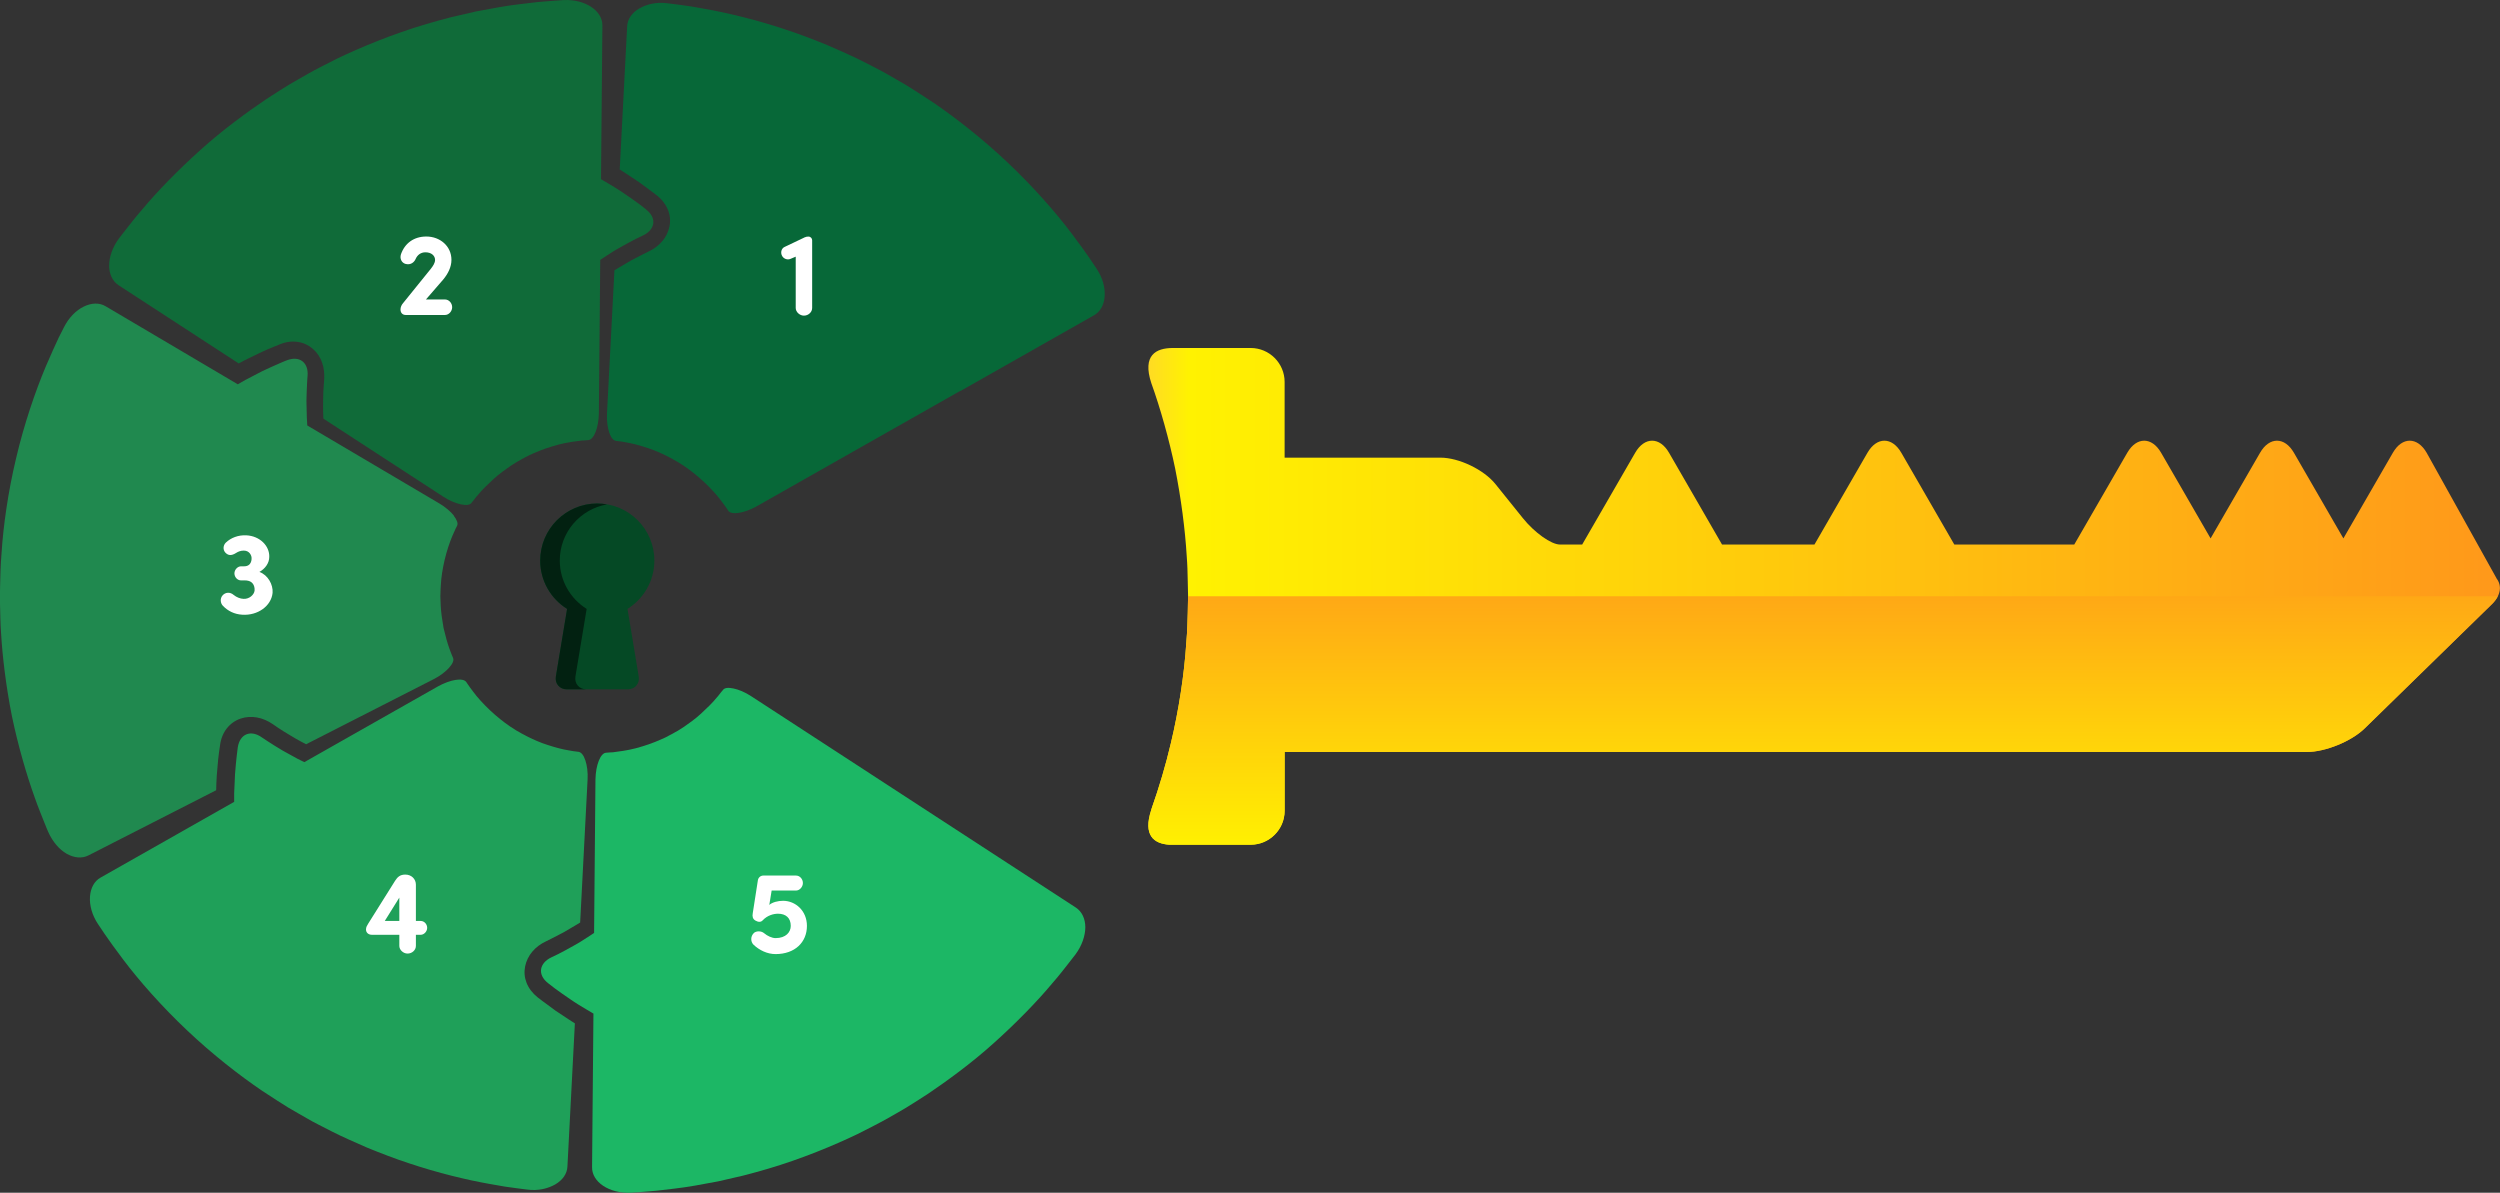
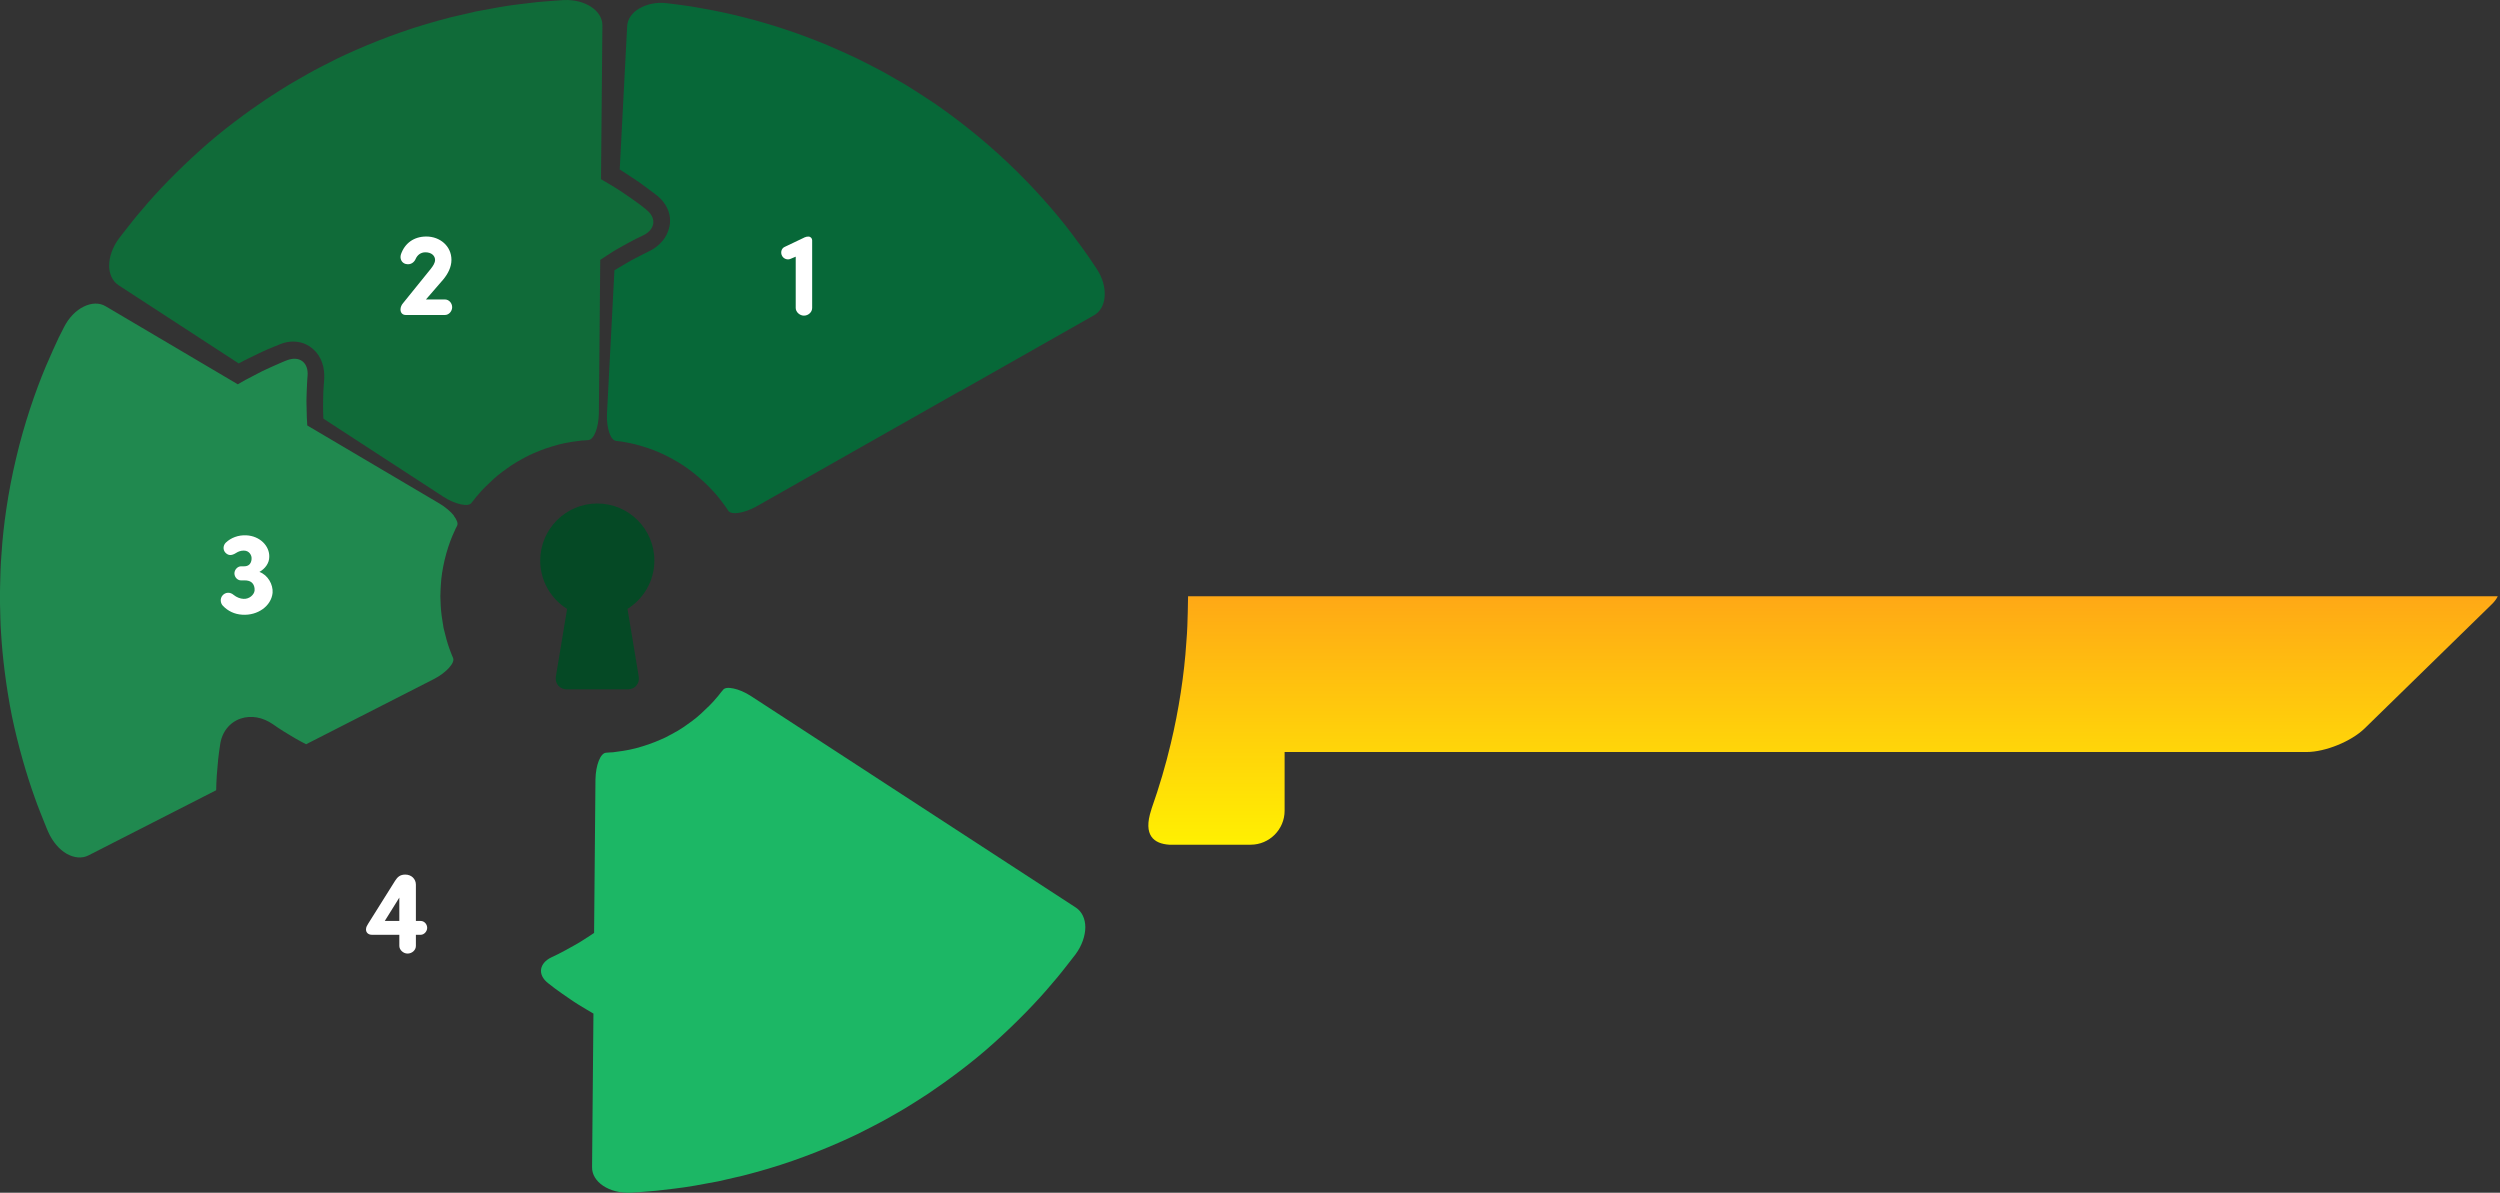
<svg xmlns="http://www.w3.org/2000/svg" id="Layer_2" viewBox="0 0 383.27 182.86">
  <rect x="0" y="0" width="383.27" height="182.86" fill="#333333" stroke="none" />
  <defs>
    <style>.cls-1{fill:url(#linear-gradient);}.cls-2{fill:#054925;}.cls-3{fill:#fff;}.cls-4{fill:#022111;}.cls-5{fill:#106b39;}.cls-6{fill:#1cb765;}.cls-7{fill:#1fa059;}.cls-8{fill:#20894f;}.cls-9{fill:#076838;}.cls-10{fill:url(#linear-gradient-2);}</style>
    <linearGradient id="linear-gradient" x1="176.06" y1="91.43" x2="383.27" y2="91.43" gradientUnits="userSpaceOnUse">
      <stop offset="0" stop-color="#ffdb24" />
      <stop offset=".03" stop-color="#fff201" />
      <stop offset="1" stop-color="#ff981a" />
    </linearGradient>
    <linearGradient id="linear-gradient-2" x1="279.5" y1="130.48" x2="279.5" y2="82.89" gradientUnits="userSpaceOnUse">
      <stop offset="0" stop-color="#fff201" />
      <stop offset="1" stop-color="#ff981a" />
    </linearGradient>
  </defs>
  <g id="OBJECTS">
    <path class="cls-6" d="m133.53,118.69l-18.42-11.99c-.94-.61-1.89-.99-2.66-1.15-.79-.17-1.39-.12-1.63.25,0,0-.1.12-.27.32-.18.2-.38.53-.7.86-.57.72-1.46,1.58-2.36,2.41-.89.84-1.92,1.53-2.66,2.06-.39.25-.71.45-.93.59-.23.13-.37.2-.37.2,0,0-.15.09-.42.24-.26.16-.66.32-1.12.59-.95.44-2.23.98-3.56,1.37-1.32.42-2.69.67-3.74.79-.26.03-.5.08-.71.1-.22.01-.4.02-.56.03-.31.03-.49.04-.49.04-.86.02-1.6,1.87-1.64,4.09l-.21,23.54s-.38.25-.96.63c-.58.38-1.38.9-2.2,1.34-.82.45-1.67.94-2.31,1.25-.65.31-1.08.52-1.08.52-1.84.88-2.19,2.64-.5,3.96,0,0,.41.31,1.02.79.62.47,1.46,1.04,2.33,1.64.87.61,1.76,1.14,2.45,1.55.69.41,1.15.68,1.15.68l-.21,23.54c-.05,2.26,2.61,4.07,5.93,3.92,0,0,.66-.05,1.83-.13.58-.05,1.29-.1,2.1-.17.81-.08,1.72-.2,2.72-.32,1.99-.22,4.3-.65,6.76-1.12,1.23-.28,2.49-.57,3.78-.87,1.28-.31,2.57-.7,3.85-1.06,5.15-1.52,10.11-3.58,13.73-5.32,1.79-.91,3.29-1.66,4.3-2.23,1.02-.58,1.6-.91,1.6-.91,0,0,.5-.29,1.38-.8.87-.52,2.09-1.31,3.55-2.25,2.88-1.95,6.64-4.67,10.08-7.78,3.45-3.09,6.68-6.42,8.9-9.09,1.15-1.3,2.01-2.46,2.65-3.26.62-.8.98-1.26.98-1.26.98-1.34,1.47-2.83,1.48-4.12,0-1.3-.52-2.41-1.45-3.02l-18.42-11.99-12.98-8.45Z" />
-     <path class="cls-7" d="m89.73,116.55c-.25-.77-.61-1.21-1.03-1.29,0,0-.15-.02-.41-.05-.27-.02-.64-.09-1.08-.17-.9-.14-2.07-.44-3.21-.82-1.15-.35-2.25-.86-3.06-1.26-.82-.4-1.33-.72-1.33-.72,0,0-.15-.09-.42-.23-.25-.17-.62-.41-1.07-.69-.87-.6-1.98-1.47-3.01-2.44-1.02-.97-1.98-2.02-2.6-2.88-.34-.41-.56-.79-.75-1.03-.1-.12-.16-.22-.2-.29-.04-.07-.07-.11-.07-.11-.47-.7-2.38-.43-4.35.66l-20.48,11.61s-.42-.2-1.04-.51c-.61-.32-1.42-.77-2.25-1.24-1.62-.95-3.24-2.05-3.24-2.05-1.64-1.17-3.35-.59-3.68,1.55,0,0-.27,2.01-.42,4.11-.06,1.04-.1,2.1-.13,2.9,0,.8,0,1.33,0,1.33l-20.48,11.61c-1.95,1.08-2.25,4.34-.4,7.12,0,0,1.44,2.25,3.86,5.44,2.4,3.2,5.94,7.22,9.82,10.88,3.87,3.67,8.1,6.95,11.42,9.2,1.67,1.11,3.08,2,4.07,2.62,1.01.59,1.59.92,1.59.92,0,0,.5.29,1.38.79.87.52,2.18,1.16,3.73,1.96,1.55.79,3.42,1.61,5.41,2.48,2.02.82,4.19,1.67,6.4,2.39,4.41,1.48,8.95,2.57,12.38,3.17,1.71.32,3.15.55,4.16.66,1.01.13,1.58.2,1.58.2,1.65.23,3.18-.15,4.3-.79,1.12-.65,1.82-1.62,1.87-2.74l1.14-21.95s-1.52-.96-2.94-1.93c-1.43-1.02-2.77-2.06-2.77-2.06-1.61-1.29-2.26-3.04-1.92-4.73.34-1.71,1.54-3.08,3.19-3.85,0,0,1.39-.68,2.7-1.38,1.32-.76,2.55-1.51,2.55-1.51l1.14-21.95c.06-1.12-.09-2.15-.34-2.91Z" />
    <path class="cls-8" d="m69.61,79.08c-.49-.62-1.27-1.31-2.23-1.88l-20.27-11.97s0-.12-.02-.32c-.02-.2-.04-.5-.05-.84-.02-.69-.05-1.62-.06-2.58.01-.94.06-1.89.09-2.62.03-.73.08-1.21.08-1.21.19-2.01-1.17-3.2-3.18-2.42,0,0-.49.18-1.18.49-.7.31-1.65.73-2.6,1.18-.92.47-1.86.96-2.57,1.34-.36.19-.64.36-.84.48-.2.12-.32.19-.32.19l-20.27-11.97c-.96-.57-2.16-.53-3.34.05-1.18.56-2.29,1.68-3.04,3.16,0,0-.3.6-.83,1.64-.49,1.07-1.2,2.58-1.98,4.43-1.56,3.71-3.31,8.79-4.53,14.01-1.25,5.21-1.98,10.53-2.23,14.52-.17,1.99-.19,3.65-.22,4.82-.02,1.16-.04,1.83-.04,1.83,0,0,.01.58.03,1.58.04,1.01.03,2.45.16,4.18.2,3.46.75,8.08,1.66,12.64.95,4.55,2.26,9.03,3.44,12.31.57,1.65,1.14,2.99,1.51,3.94.37.95.61,1.48.61,1.48.68,1.52,1.71,2.71,2.83,3.35,1.14.64,2.34.76,3.34.25l19.58-9.99s.02-1.77.2-3.52c.12-1.73.4-3.43.4-3.43.27-2.02,1.5-3.47,3.14-4.03,1.65-.56,3.41-.19,4.93.84,0,0,1.24.89,2.54,1.64,1.26.79,2.58,1.45,2.58,1.45l19.58-9.99c1-.51,1.81-1.15,2.33-1.73.53-.59.8-1.14.61-1.53,0,0-.07-.13-.16-.38-.08-.25-.25-.59-.39-1.02-.31-.85-.63-2.01-.9-3.18-.21-1.19-.38-2.39-.43-3.32-.04-.93-.06-1.55-.06-1.55,0,0,0-.18.02-.49.02-.31,0-.77.06-1.29.05-1.07.26-2.45.58-3.8.32-1.35.76-2.66,1.17-3.63.2-.48.4-.87.51-1.15.14-.27.22-.42.22-.42.2-.38-.04-.95-.51-1.56Z" />
    <path class="cls-5" d="m99.09,32.13s-.41-.31-1.02-.79c-.62-.47-1.46-1.04-2.33-1.64-.87-.61-1.76-1.14-2.45-1.55-.69-.41-1.15-.68-1.15-.68l.21-23.54c.05-2.26-2.61-4.07-5.93-3.92,0,0-.67.05-1.83.13-.58.05-1.29.1-2.1.17-.81.08-1.72.2-2.72.32-1.99.22-4.3.65-6.76,1.12-1.23.28-2.49.57-3.78.87-1.28.31-2.57.7-3.85,1.06-5.15,1.52-10.11,3.58-13.73,5.32-1.79.91-3.29,1.66-4.3,2.24-1.02.58-1.6.91-1.6.91,0,0-.5.29-1.38.8-.87.52-2.09,1.31-3.55,2.25-2.88,1.95-6.64,4.67-10.08,7.78-3.45,3.09-6.68,6.42-8.9,9.09-1.15,1.3-2.01,2.47-2.65,3.26-.62.8-.98,1.26-.98,1.26-.98,1.34-1.47,2.83-1.48,4.12,0,1.3.52,2.41,1.45,3.02l18.42,11.99s.39-.21.97-.52c.59-.3,1.39-.68,2.18-1.06.78-.38,1.57-.72,2.18-.96.6-.24.99-.4.99-.4.94-.39,1.88-.49,2.75-.36.87.13,1.65.5,2.3,1.07.66.57,1.13,1.29,1.41,2.1.28.8.38,1.68.32,2.6,0,0-.03.38-.07.95-.05.56-.08,1.32-.09,2.07,0,.75-.02,1.49,0,2.04.02.56.04.93.04.93l18.42,11.99c.94.61,1.89.99,2.66,1.15.79.17,1.39.12,1.63-.24,0,0,.1-.12.27-.33.18-.2.38-.53.7-.86.57-.72,1.46-1.58,2.36-2.41.9-.84,1.92-1.53,2.66-2.06.38-.25.71-.45.93-.59.23-.13.37-.2.37-.2,0,0,.15-.09.41-.24.26-.16.66-.33,1.12-.59.95-.44,2.23-.98,3.56-1.37,1.32-.42,2.69-.67,3.74-.79.26-.03.5-.08.71-.1.22-.01.4-.02.56-.03.31-.03.49-.04.49-.04.86-.02,1.6-1.87,1.64-4.09l.21-23.54s.38-.25.96-.63c.58-.38,1.38-.9,2.2-1.34.82-.46,1.67-.94,2.31-1.25.65-.31,1.08-.52,1.08-.52,1.84-.87,2.19-2.64.5-3.96Z" />
    <path class="cls-9" d="m147.25,59.94l20.48-11.61c1.95-1.08,2.25-4.34.4-7.12,0,0-1.44-2.26-3.86-5.44-2.4-3.2-5.94-7.22-9.82-10.88-3.87-3.67-8.1-6.95-11.42-9.2-1.67-1.11-3.08-2-4.07-2.62-1.01-.59-1.59-.92-1.59-.92,0,0-.5-.29-1.38-.79-.87-.52-2.18-1.16-3.73-1.96-1.55-.79-3.42-1.61-5.42-2.48-2.02-.82-4.19-1.67-6.4-2.39-4.41-1.48-8.95-2.57-12.38-3.17-1.72-.32-3.15-.55-4.16-.66-1.01-.13-1.58-.2-1.58-.2-1.65-.23-3.18.15-4.3.79-1.12.65-1.82,1.62-1.87,2.74l-1.14,21.95s1.52.96,2.94,1.93c1.43,1.02,2.77,2.06,2.77,2.06,1.61,1.29,2.26,3.04,1.92,4.73-.34,1.71-1.54,3.08-3.19,3.85,0,0-1.39.68-2.7,1.38-1.32.76-2.55,1.51-2.55,1.51l-1.14,21.95c-.06,1.12.09,2.15.34,2.91.25.77.61,1.21,1.03,1.29,0,0,.15.02.41.05.27.01.64.09,1.08.17.9.14,2.07.44,3.21.82,1.15.35,2.25.86,3.06,1.26.82.4,1.33.72,1.33.72,0,0,.15.08.42.23.25.17.62.41,1.07.69.87.6,1.98,1.47,3.01,2.44,1.02.97,1.98,2.02,2.6,2.88.34.41.56.79.75,1.03.1.12.16.23.2.3.04.07.07.11.07.11.47.7,2.38.43,4.35-.66l20.48-11.61,10.76-6.1Z" />
    <path class="cls-2" d="m96.2,93.35c2.47-1.55,4.12-4.29,4.12-7.41,0-4.83-3.92-8.75-8.75-8.75s-8.75,3.92-8.75,8.75c0,3.13,1.65,5.87,4.12,7.41l-1.72,10.36c-.18,1.08.57,1.97,1.67,1.97h9.36c1.1,0,1.85-.89,1.67-1.97l-1.72-10.36Z" />
-     <path class="cls-4" d="m88.22,103.71l1.72-10.36c-2.47-1.55-4.12-4.29-4.12-7.41,0-4.32,3.13-7.9,7.25-8.61-.49-.08-.99-.14-1.5-.14-4.83,0-8.75,3.92-8.75,8.75,0,3.13,1.65,5.87,4.12,7.41l-1.72,10.36c-.18,1.08.57,1.97,1.67,1.97h3c-1.1,0-1.85-.89-1.67-1.97Z" />
-     <path class="cls-1" d="m382.74,88.68h.01l-10.72-19.26c-1.43-2.48-3.77-2.48-5.19,0l-7.58,13.12-7.58-13.12c-1.43-2.48-3.77-2.48-5.2,0l-7.58,13.12-7.58-13.12c-1.43-2.48-3.77-2.48-5.2,0l-8.12,14.06h-18.39l-8.12-14.06c-1.43-2.48-3.77-2.48-5.2,0l-8.12,14.06h-14.17l-8.12-14.06c-1.43-2.48-3.77-2.48-5.2,0l-8.12,14.06h-3.41c-1.34,0-3.9-1.82-5.69-4.05l-4.2-5.22c-1.79-2.22-5.6-4.05-8.45-4.05h-23.87v-11.61c0-2.86-2.34-5.2-5.2-5.2h-11.93c-2.58,0-4.72,1.09-3.31,5.38,1.39,3.86,2.73,8.64,3.65,13.06.9,4.51,1.54,9.4,1.78,13.46.11,1.38.13,2.55.15,3.49,0,.32.01.62.02.88l.04,1.81-.05,2.55c-.03,1.14-.06,2.7-.22,4.53-.3,4.81-1.17,10.45-2.38,15.48-.76,3.24-1.78,6.69-2.94,9.97-.02.06-.03.11-.05.18-1.31,3.97.43,5.2,2.74,5.36h12.5c2.86,0,5.2-2.34,5.2-5.2v-9.01h156.68c2.86,0,6.87-1.63,8.91-3.63l19.51-19.05c1.38-1.35,1.55-2.85.68-3.95Z" />
    <path class="cls-10" d="m182.14,91.43h0s-.05,2.55-.05,2.55c-.03,1.14-.06,2.7-.22,4.53-.3,4.81-1.17,10.45-2.38,15.48-.76,3.24-1.78,6.69-2.94,9.97-.02.06-.03.11-.05.18-1.31,3.97.43,5.2,2.74,5.36h12.5c2.86,0,5.2-2.34,5.2-5.2v-9.01h156.68c2.86,0,6.87-1.63,8.91-3.63l19.51-19.05c.4-.39.69-.79.89-1.2h-200.8Z" />
    <path class="cls-3" d="m123.3,36.41c.23-.11.45-.14.61-.14h.04c.32,0,.56.27.56.56v10.39c0,.63-.58,1.17-1.26,1.17-.65,0-1.26-.56-1.26-1.17v-7.87l-.81.34c-.45.2-1.06,0-1.3-.5-.25-.5-.07-1.12.4-1.33l3.02-1.44Z" />
-     <path class="cls-3" d="m115.52,143.08c.41-.41,1.21-.38,1.64,0,.49.41,1.19.74,1.73.74,1.6,0,2.34-.92,2.34-1.87,0-1.21-.74-1.87-1.96-1.87-.65,0-1.62.23-2.36,1.03-.27.29-.67.27-1.1.02-.43-.25-.49-.65-.41-1.1l.79-5.08c.07-.45.45-.72.83-.72h5.01c.58,0,1.06.52,1.06,1.15,0,.59-.5,1.15-1.06,1.15h-3.73l-.36,2.2c.47-.41,1.33-.63,2.11-.63,1.91,0,3.66,1.53,3.66,3.85,0,2.5-1.84,4.32-4.81,4.32-1.26,0-2.48-.58-3.4-1.46-.43-.45-.45-1.24.04-1.73Z" />
    <path class="cls-3" d="m60.57,135.03c.38-.59.77-.95,1.57-.95.94,0,1.62.68,1.62,1.55v5.56h.74c.54,0,.99.49.99,1.06,0,.54-.47,1.06-.99,1.06h-.74v1.71c0,.63-.58,1.17-1.28,1.17-.65,0-1.26-.56-1.26-1.17v-1.71h-4.21c-.52,0-.9-.32-.9-.81,0-.38.18-.63.34-.9l4.12-6.57Zm.65,6.16v-3.58l-2.23,3.58h2.23Z" />
    <path class="cls-3" d="m34.55,84.72c-.41-.45-.34-1.13.07-1.53.77-.74,1.91-1.19,3.17-1.12,2.05.11,3.55,1.62,3.49,3.31,0,.97-.65,1.82-1.51,2.3,1.3.47,2.12,1.94,2.02,3.21-.2,2.02-2.29,3.51-4.65,3.35-1.19-.07-2.2-.56-2.97-1.37-.36-.36-.49-1.1-.04-1.6.4-.45,1.1-.58,1.71-.05.41.34,1.01.58,1.5.59.9.05,1.62-.65,1.69-1.26.02-.22.09-1.57-1.5-1.57h-.58c-.54,0-1.01-.49-1.01-1.08,0-.56.49-1.08,1.01-1.08h.47c1.24,0,1.15-1.22,1.15-1.28,0-.36-.31-1.13-1.19-1.13-.47,0-.88.16-1.15.34-.76.49-1.24.43-1.69-.04Z" />
    <path class="cls-3" d="m62.17,40.46c-.58-.16-.92-.79-.7-1.48.59-1.69,1.98-2.72,3.89-2.72,2.09,0,3.85,1.46,3.85,3.58,0,1.13-.56,2.16-1.24,2.99l-2.67,3.08h2.92c.59,0,1.1.54,1.1,1.19,0,.61-.5,1.19-1.1,1.19h-6.01c-.49,0-.81-.32-.81-.85,0-.34.16-.7.38-.95l4.29-5.31c.32-.41.63-.88.63-1.33,0-.63-.54-1.17-1.48-1.17-.7,0-1.24.4-1.51,1.04-.22.5-.77.95-1.53.74Z" />
  </g>
</svg>